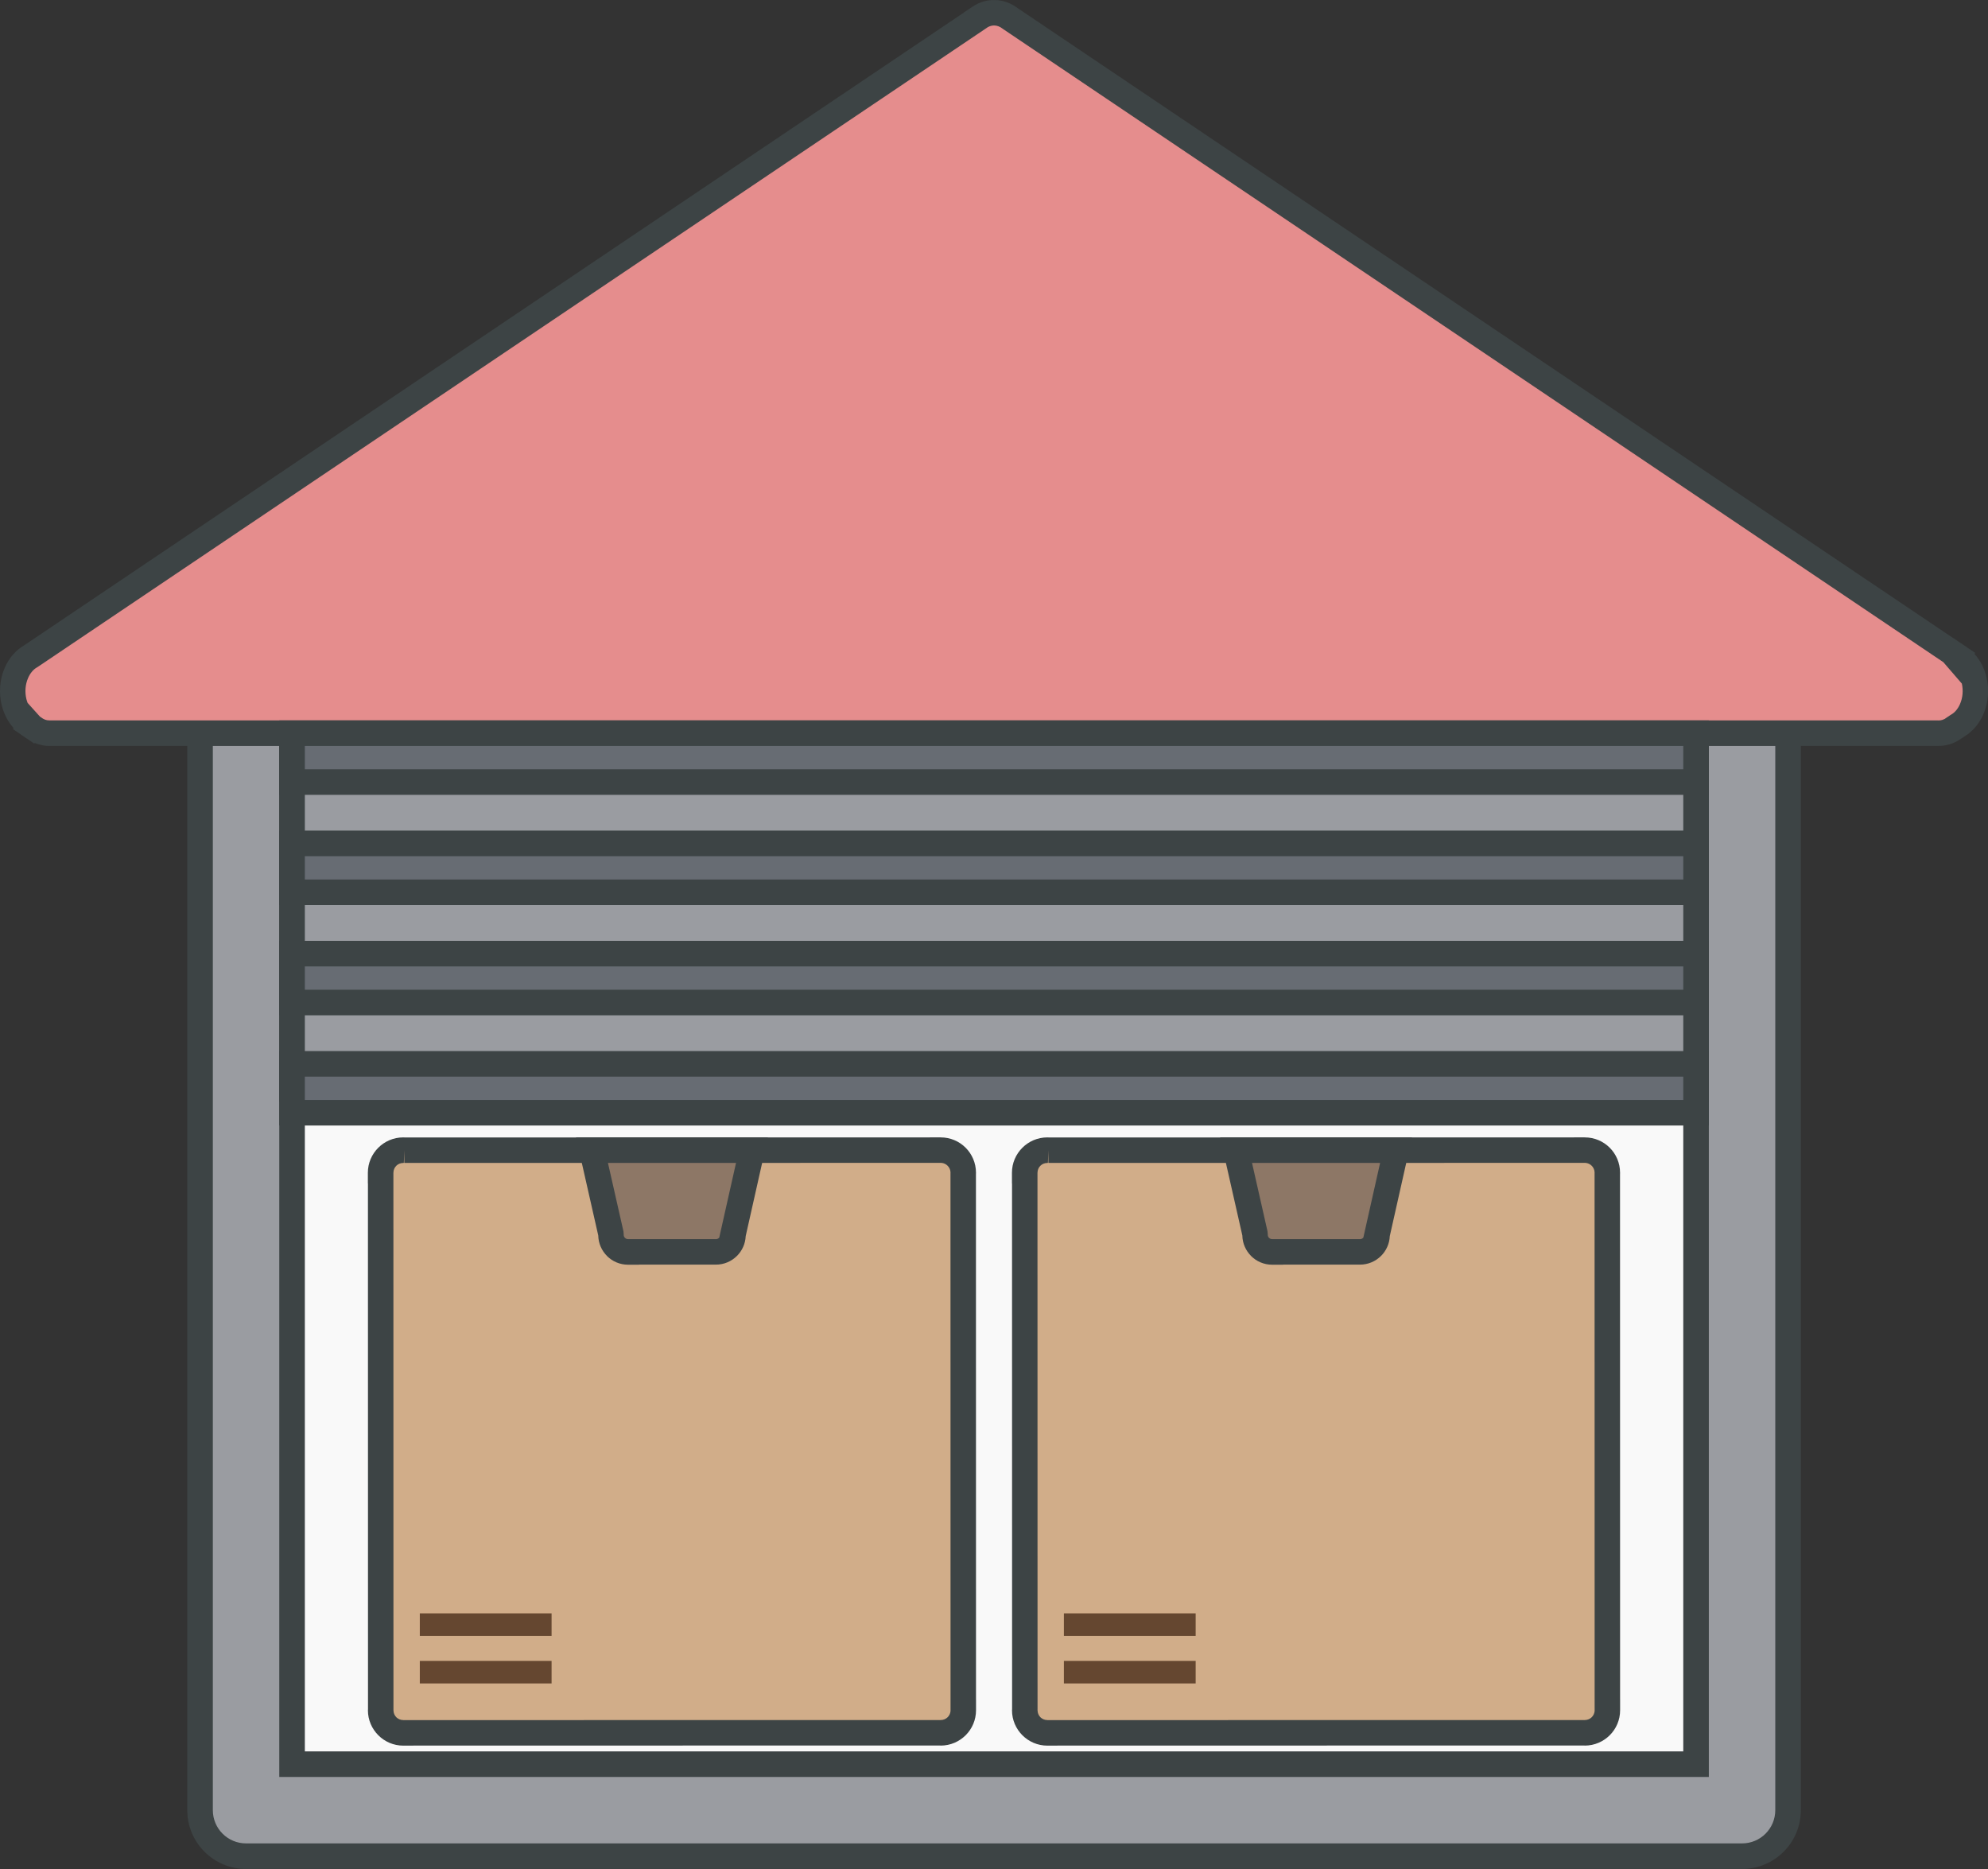
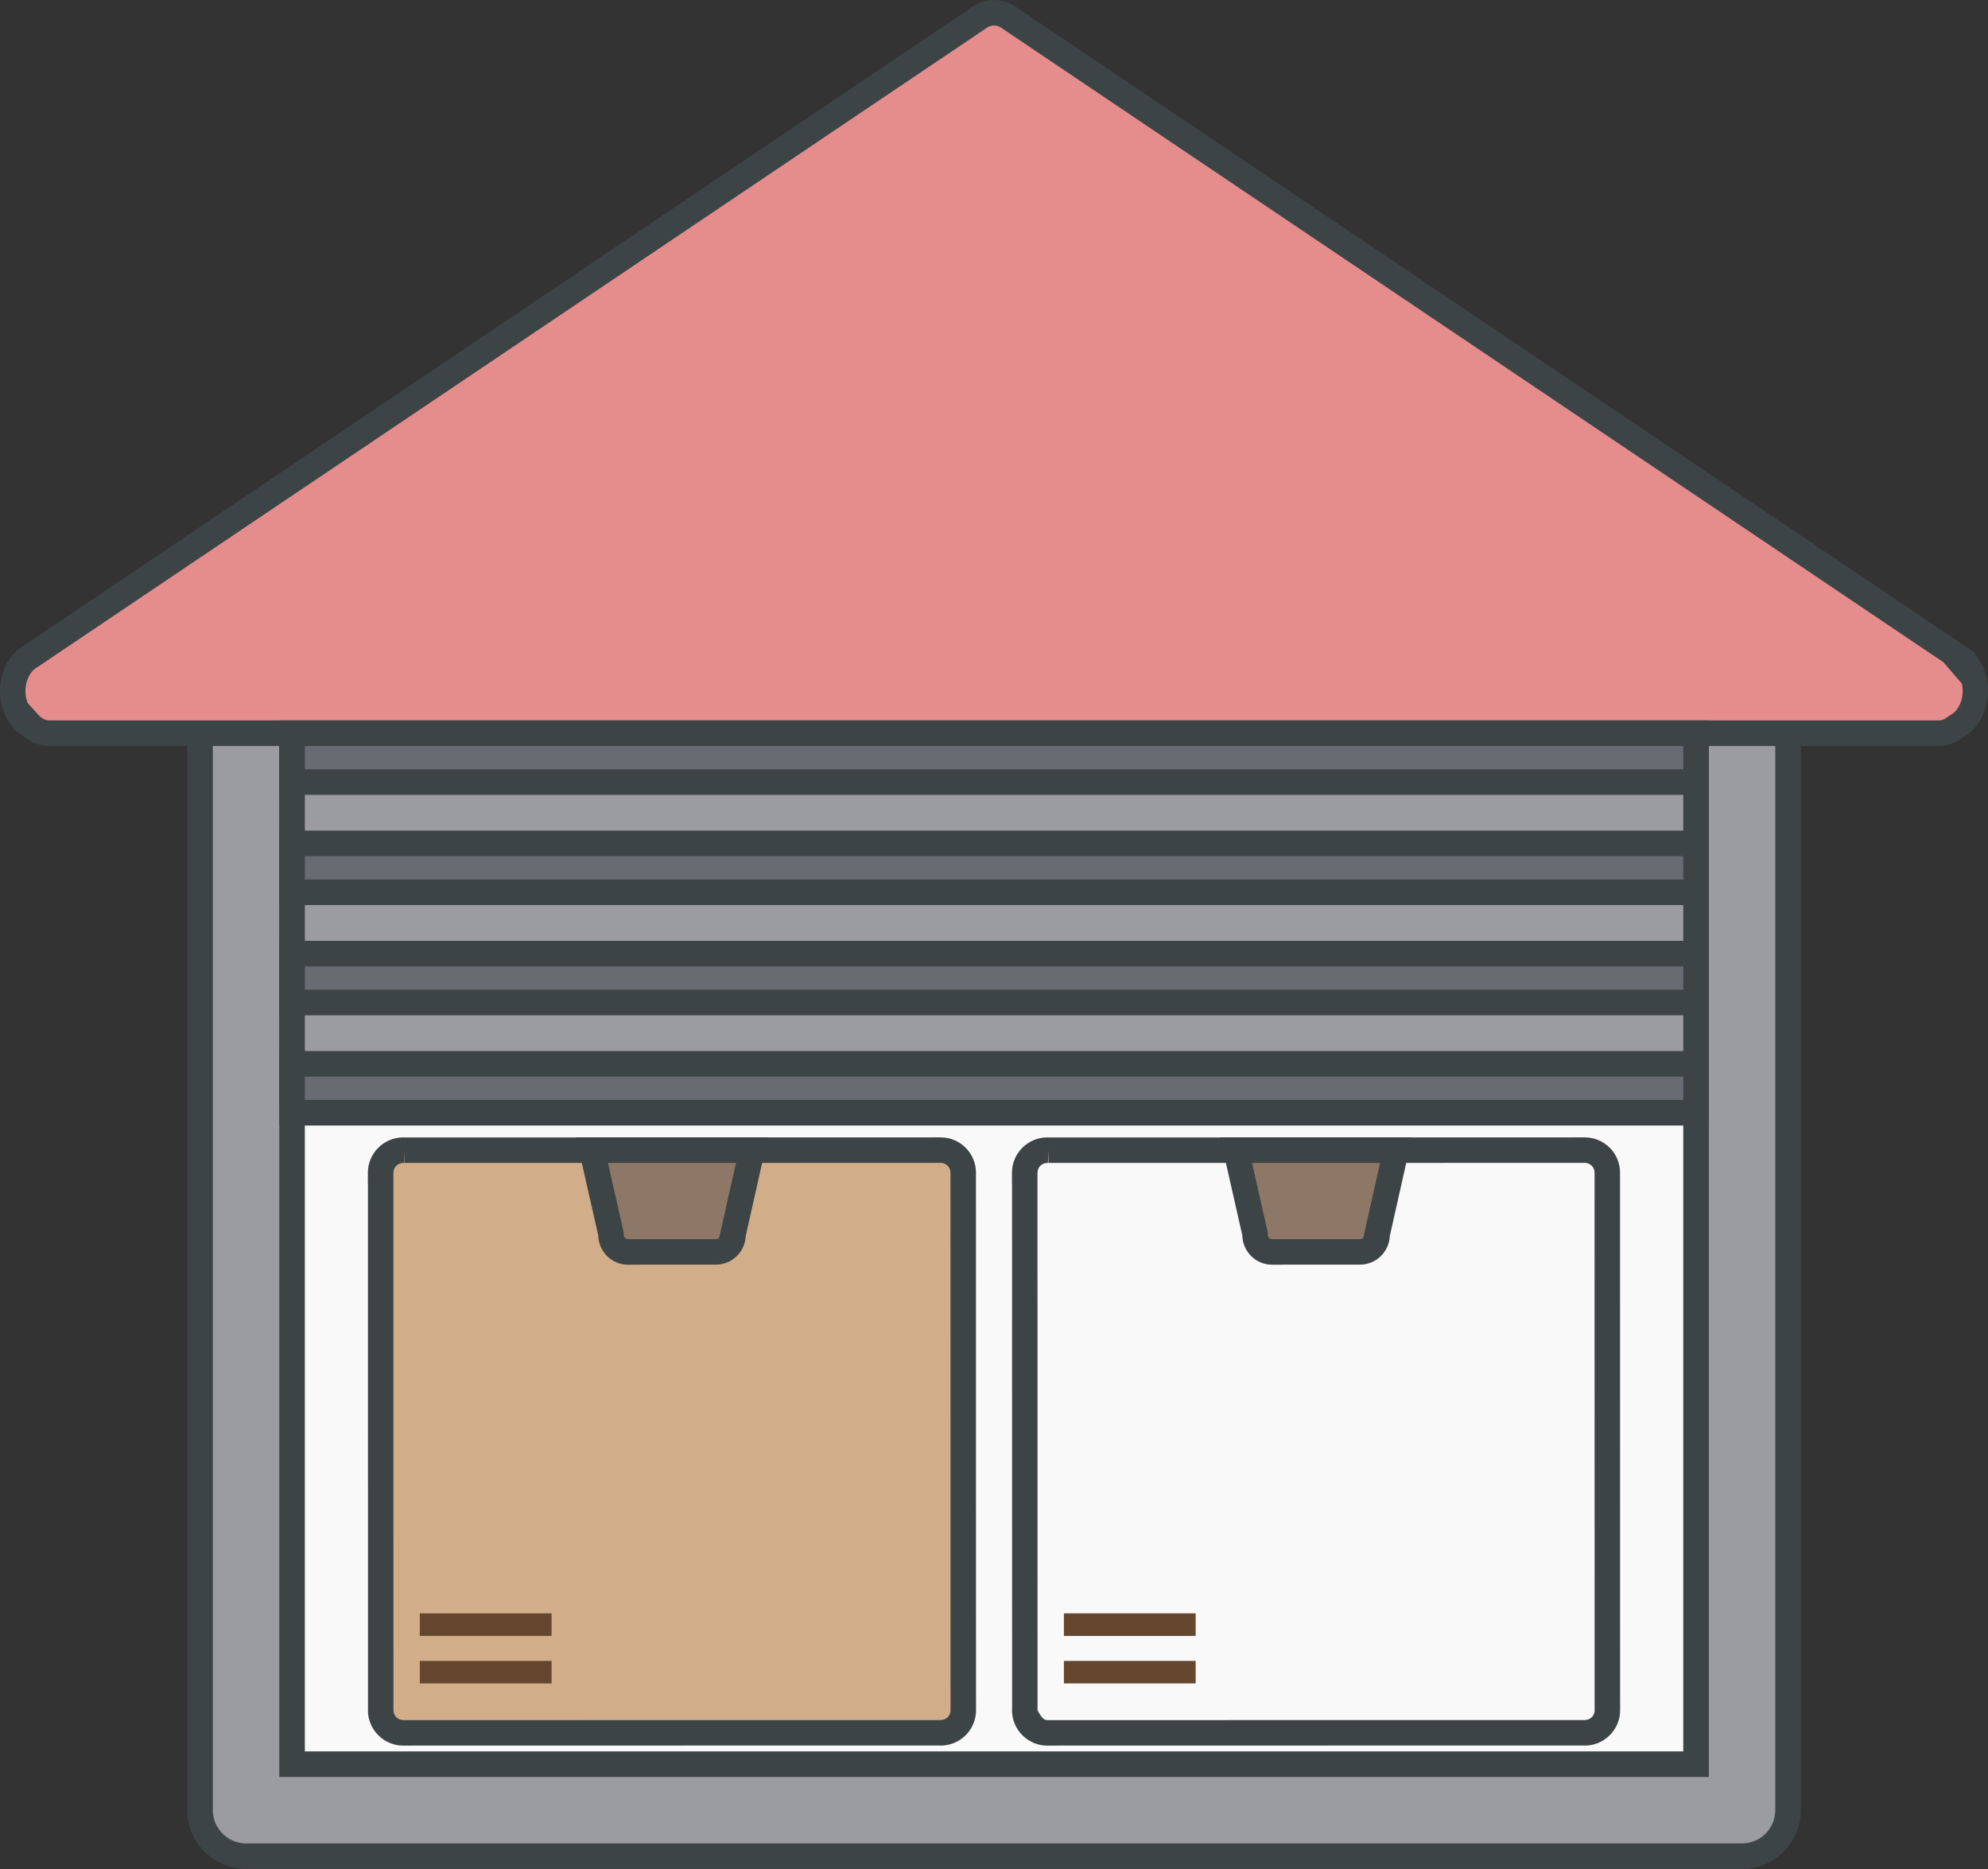
<svg xmlns="http://www.w3.org/2000/svg" height="351.0" preserveAspectRatio="xMidYMid meet" version="1.0" viewBox="0.0 0.0 373.4 351.0" width="373.4" zoomAndPan="magnify">
  <rect x="0.0" y="0.0" width="373.4" height="351.0" fill="#333333" stroke="none" />
  <defs>
    <clipPath id="a">
      <path d="M 35 118 L 339 118 L 339 350.988 L 35 350.988 Z M 35 118" />
    </clipPath>
    <clipPath id="b">
      <path d="M 0 0 L 373.422 0 L 373.422 141 L 0 141 Z M 0 0" />
    </clipPath>
  </defs>
  <g>
    <g id="change1_1">
      <path d="M 46.215 120.41 L 327.203 120.41 C 331.977 120.41 335.844 124.277 335.844 129.051 L 335.844 339.949 C 335.844 344.719 331.977 348.59 327.203 348.59 L 46.215 348.59 C 41.445 348.59 37.578 344.719 37.578 339.949 L 37.578 129.051 C 37.578 124.277 41.445 120.41 46.215 120.41" fill="#9a9ca1" fill-rule="evenodd" />
    </g>
    <g clip-path="url(#a)" id="change2_2">
      <path d="M 46.215 118.012 L 327.203 118.012 C 330.254 118.012 333.012 119.246 335.012 121.242 C 337.008 123.242 338.246 126.004 338.246 129.051 L 338.246 339.949 C 338.246 342.996 337.008 345.758 335.012 347.754 C 333.012 349.754 330.254 350.988 327.203 350.988 L 46.215 350.988 C 43.168 350.988 40.41 349.754 38.41 347.754 C 36.414 345.758 35.176 342.996 35.176 339.949 L 35.176 129.051 C 35.176 126.004 36.414 123.242 38.41 121.242 C 40.41 119.246 43.168 118.012 46.215 118.012 Z M 327.203 122.809 L 46.215 122.809 C 44.492 122.809 42.934 123.508 41.805 124.637 C 40.676 125.766 39.977 127.328 39.977 129.051 L 39.977 339.949 C 39.977 341.672 40.676 343.234 41.805 344.363 C 42.934 345.492 44.492 346.188 46.215 346.188 L 327.203 346.188 C 328.93 346.188 330.488 345.492 331.617 344.363 C 332.746 343.234 333.445 341.672 333.445 339.949 L 333.445 129.051 C 333.445 127.328 332.746 125.766 331.617 124.637 C 330.488 123.508 328.93 122.809 327.203 122.809" fill="#3d4445" />
    </g>
    <g id="change3_1">
      <path d="M 318.566 137.691 L 54.855 137.691 L 54.855 331.309 L 318.566 331.309 L 318.566 137.691" fill="#f9f9f9" fill-rule="evenodd" />
    </g>
    <g id="change2_3">
      <path d="M 316.164 140.09 L 57.258 140.09 L 57.258 328.91 L 316.164 328.91 Z M 54.855 135.289 L 320.965 135.289 L 320.965 333.711 L 52.457 333.711 L 52.457 135.289 L 54.855 135.289" fill="#3d4445" />
    </g>
    <g id="change1_2">
      <path d="M 318.566 137.691 L 54.855 137.691 L 54.855 204.469 L 318.566 204.469 L 318.566 137.691" fill="#9a9ca1" fill-rule="evenodd" />
    </g>
    <g id="change2_4">
      <path d="M 316.164 140.09 L 57.258 140.09 L 57.258 202.07 L 316.164 202.07 Z M 54.855 135.289 L 320.965 135.289 L 320.965 206.871 L 52.457 206.871 L 52.457 135.289 L 54.855 135.289" fill="#3d4445" />
    </g>
    <g id="change4_1">
      <path d="M 189.785 3.496 L 367.992 123.48 L 368.016 123.477 C 370.812 125.359 371.852 129.703 370.336 133.18 C 369.719 134.598 368.773 135.648 367.68 136.273 L 366.879 136.812 L 366.887 136.824 C 365.984 137.43 365.016 137.707 364.062 137.688 L 9.281 137.688 C 8.152 137.688 7.098 137.285 6.211 136.59 L 5.43 136.062 L 5.488 135.922 L 5.477 135.906 L 5.406 136.066 C 2.609 134.184 1.57 129.836 3.086 126.359 C 3.703 124.945 4.648 123.891 5.742 123.27 L 183.973 3.27 L 183.969 3.258 C 185.863 1.98 188.082 2.164 189.785 3.496" fill="#e58d8d" />
    </g>
    <g clip-path="url(#b)" id="change2_1">
      <path d="M 191.172 1.547 L 366.965 119.902 L 366.969 119.887 L 369.344 121.488 C 369.477 121.578 369.605 121.672 369.734 121.766 L 370.977 122.602 L 370.879 122.824 C 371.965 124.027 372.727 125.543 373.117 127.176 C 373.652 129.414 373.496 131.91 372.527 134.137 C 372.129 135.059 371.617 135.867 371.027 136.551 C 370.672 136.973 370.277 137.348 369.863 137.676 L 369.871 137.695 L 369.473 137.969 C 369.391 138.023 369.312 138.078 369.23 138.133 L 368.215 138.812 C 367.578 139.238 366.906 139.559 366.211 139.773 C 365.496 139.988 364.777 140.09 364.062 140.078 L 364.062 140.09 L 9.281 140.09 C 8.461 140.09 7.656 139.938 6.875 139.66 C 6.75 139.617 6.633 139.57 6.512 139.52 L 6.453 139.652 L 5.406 138.945 C 5.254 138.852 5.105 138.754 4.965 138.652 L 4.074 138.051 C 3.945 137.965 3.82 137.875 3.695 137.777 L 2.445 136.938 L 2.543 136.715 C 1.457 135.512 0.695 133.996 0.305 132.363 C -0.23 130.125 -0.078 127.629 0.891 125.402 C 1.293 124.484 1.805 123.676 2.395 122.988 C 3.012 122.27 3.719 121.68 4.484 121.23 L 180.996 2.391 L 180.992 2.379 L 182.637 1.27 C 184.008 0.348 185.508 -0.055 186.988 0.008 C 188.48 0.066 189.93 0.598 191.172 1.547 Z M 365.012 124.355 L 188.453 5.484 L 188.312 5.383 C 187.844 5.012 187.32 4.809 186.801 4.785 C 186.395 4.77 185.969 4.867 185.551 5.09 L 185.305 5.258 L 7.074 125.258 L 6.922 125.348 C 6.605 125.527 6.305 125.781 6.031 126.102 C 5.738 126.441 5.484 126.848 5.281 127.316 C 4.734 128.57 4.648 129.984 4.953 131.258 C 5.016 131.516 5.094 131.766 5.188 132.008 L 7.258 134.305 L 7.27 134.316 L 7.504 134.574 L 7.539 134.602 L 7.691 134.703 C 7.953 134.91 8.219 135.062 8.488 135.16 C 8.723 135.242 8.988 135.289 9.281 135.289 L 364.062 135.289 L 364.098 135.301 C 364.34 135.305 364.582 135.27 364.824 135.195 C 364.965 135.152 365.105 135.094 365.254 135.02 L 365.539 134.824 L 366.34 134.285 L 366.496 134.191 C 366.812 134.012 367.117 133.758 367.391 133.441 C 367.68 133.102 367.938 132.695 368.141 132.223 C 368.676 131.004 368.766 129.629 368.488 128.379 L 365.012 124.355" fill="#3d4445" />
    </g>
    <g id="change5_1">
-       <path d="M 196.914 216.008 C 196.848 216.004 196.777 216 196.711 216 C 194.371 216 192.473 217.898 192.473 220.242 L 192.477 220.242 L 192.488 320.988 L 192.48 321.188 C 192.48 323.531 194.379 325.43 196.723 325.43 L 196.723 325.426 L 297.469 325.414 L 297.672 325.418 C 300.012 325.418 301.91 323.52 301.91 321.176 L 301.906 321.176 L 301.895 220.434 C 301.898 220.363 301.898 220.301 301.898 220.23 C 301.898 217.887 300 215.988 297.66 215.988 L 297.656 215.996 C 252.746 216 241.727 216 196.914 216.008" fill="#d1ad89" fill-rule="evenodd" />
-     </g>
+       </g>
    <g id="change2_5">
-       <path d="M 196.828 218.395 L 196.727 218.391 L 196.711 218.391 L 196.711 218.402 C 196.195 218.402 195.738 218.602 195.41 218.93 C 195.078 219.262 194.871 219.727 194.871 220.242 L 194.867 220.242 L 194.879 320.988 L 194.879 321.047 L 194.871 321.188 L 194.883 321.188 L 194.883 321.191 C 194.883 321.703 195.086 322.164 195.41 322.492 C 195.746 322.824 196.207 323.027 196.723 323.027 L 196.723 323.035 L 297.469 323.023 L 297.523 323.023 L 297.672 323.027 L 297.672 323.02 C 298.184 323.02 298.645 322.816 298.973 322.488 C 299.281 322.18 299.48 321.766 299.516 321.312 L 299.516 321.176 L 299.504 220.434 L 299.504 220.348 L 299.508 220.246 L 299.508 220.23 L 299.5 220.23 L 299.508 220.23 L 299.508 220.223 C 299.508 219.719 299.301 219.262 298.969 218.93 C 298.66 218.621 298.246 218.418 297.793 218.387 L 297.66 218.387 L 297.66 218.391 L 297.66 218.387 L 297.656 218.387 L 196.914 218.395 L 196.914 216.008 Z M 196.898 213.609 L 196.996 213.613 L 295.645 213.605 L 295.648 213.59 L 297.66 213.59 L 297.66 213.602 C 299.492 213.598 301.148 214.34 302.344 215.535 C 303.547 216.734 304.289 218.398 304.289 220.23 L 304.301 220.23 L 304.289 220.25 L 304.289 220.418 L 304.285 220.516 L 304.297 319.164 L 304.301 319.164 L 304.301 321.176 C 304.301 323.012 303.562 324.668 302.367 325.863 C 301.16 327.07 299.496 327.82 297.672 327.82 L 297.613 327.809 L 297.414 327.805 L 198.598 327.816 L 198.594 327.828 L 196.723 327.828 C 194.895 327.828 193.238 327.086 192.035 325.883 C 190.828 324.676 190.082 323.016 190.082 321.191 L 190.082 321.188 L 190.09 321.133 L 190.098 320.934 L 190.086 222.258 L 190.07 222.254 L 190.07 220.242 C 190.07 218.414 190.816 216.758 192.016 215.555 C 193.223 214.348 194.883 213.602 196.711 213.602 L 196.73 213.609 L 196.898 213.609" fill="#3d4445" />
+       <path d="M 196.828 218.395 L 196.727 218.391 L 196.711 218.391 L 196.711 218.402 C 196.195 218.402 195.738 218.602 195.41 218.93 C 195.078 219.262 194.871 219.727 194.871 220.242 L 194.867 220.242 L 194.879 320.988 L 194.879 321.047 L 194.871 321.188 L 194.883 321.188 L 194.883 321.191 C 195.746 322.824 196.207 323.027 196.723 323.027 L 196.723 323.035 L 297.469 323.023 L 297.523 323.023 L 297.672 323.027 L 297.672 323.02 C 298.184 323.02 298.645 322.816 298.973 322.488 C 299.281 322.18 299.48 321.766 299.516 321.312 L 299.516 321.176 L 299.504 220.434 L 299.504 220.348 L 299.508 220.246 L 299.508 220.23 L 299.5 220.23 L 299.508 220.23 L 299.508 220.223 C 299.508 219.719 299.301 219.262 298.969 218.93 C 298.66 218.621 298.246 218.418 297.793 218.387 L 297.66 218.387 L 297.66 218.391 L 297.66 218.387 L 297.656 218.387 L 196.914 218.395 L 196.914 216.008 Z M 196.898 213.609 L 196.996 213.613 L 295.645 213.605 L 295.648 213.59 L 297.66 213.59 L 297.66 213.602 C 299.492 213.598 301.148 214.34 302.344 215.535 C 303.547 216.734 304.289 218.398 304.289 220.23 L 304.301 220.23 L 304.289 220.25 L 304.289 220.418 L 304.285 220.516 L 304.297 319.164 L 304.301 319.164 L 304.301 321.176 C 304.301 323.012 303.562 324.668 302.367 325.863 C 301.16 327.07 299.496 327.82 297.672 327.82 L 297.613 327.809 L 297.414 327.805 L 198.598 327.816 L 198.594 327.828 L 196.723 327.828 C 194.895 327.828 193.238 327.086 192.035 325.883 C 190.828 324.676 190.082 323.016 190.082 321.191 L 190.082 321.188 L 190.09 321.133 L 190.098 320.934 L 190.086 222.258 L 190.07 222.254 L 190.07 220.242 C 190.07 218.414 190.816 216.758 192.016 215.555 C 193.223 214.348 194.883 213.602 196.711 213.602 L 196.73 213.609 L 196.898 213.609" fill="#3d4445" />
    </g>
    <g id="change6_1">
      <path d="M 224.578 302.988 L 199.828 302.988 L 199.828 307.223 L 224.578 307.223 L 224.578 302.988" fill="#654730" fill-rule="evenodd" />
    </g>
    <g id="change6_2">
      <path d="M 224.578 311.914 L 199.828 311.914 L 199.828 316.148 L 224.578 316.148 L 224.578 311.914" fill="#654730" fill-rule="evenodd" />
    </g>
    <g id="change7_1">
      <path d="M 238.941 235.105 L 255.285 235.102 L 255.438 235.105 C 257.207 235.105 258.645 233.672 258.641 231.902 L 258.641 231.898 L 262.215 215.988 L 232.164 215.988 L 235.738 231.754 C 235.734 231.801 235.734 231.852 235.734 231.902 C 235.734 233.676 237.172 235.109 238.941 235.109 L 238.941 235.105" fill="#8d7766" fill-rule="evenodd" />
    </g>
    <g id="change2_6">
      <path d="M 238.941 232.715 L 255.34 232.715 L 255.469 232.719 C 255.676 232.707 255.867 232.617 256.008 232.477 L 256.016 232.473 C 256.035 232.453 256.055 232.43 256.074 232.406 L 256.305 231.375 L 259.223 218.391 L 235.164 218.391 L 238.07 231.227 L 238.129 231.836 L 238.125 231.91 L 238.125 231.918 C 238.129 232.133 238.219 232.332 238.359 232.473 L 238.371 232.473 C 238.516 232.617 238.719 232.711 238.941 232.711 Z M 255.23 237.492 L 241 237.496 L 240.996 237.512 L 238.941 237.512 C 237.395 237.512 235.992 236.883 234.977 235.867 L 234.98 235.863 C 233.996 234.875 233.375 233.52 233.344 232.02 L 229.832 216.516 L 229.172 213.59 L 265.207 213.59 L 264.551 216.516 L 261.039 232.141 C 260.977 233.586 260.363 234.895 259.402 235.855 L 259.391 235.863 C 258.383 236.871 256.984 237.496 255.438 237.496 L 255.383 237.496 L 255.23 237.492" fill="#3d4445" />
    </g>
    <g id="change5_2">
      <path d="M 75.938 216.008 C 75.871 216.004 75.805 216 75.734 216 C 73.395 216 71.496 217.898 71.496 220.242 L 71.5 220.242 L 71.512 320.988 L 71.508 321.188 C 71.508 323.531 73.406 325.43 75.746 325.43 L 75.746 325.426 L 176.492 325.414 L 176.695 325.418 C 179.035 325.418 180.934 323.52 180.934 321.176 L 180.93 321.176 L 180.922 220.434 C 180.922 220.363 180.926 220.301 180.926 220.23 C 180.926 217.887 179.023 215.988 176.684 215.988 L 176.684 215.996 C 131.77 216 120.75 216 75.938 216.008" fill="#d1ad89" fill-rule="evenodd" />
    </g>
    <g id="change2_7">
      <path d="M 75.852 218.395 L 75.754 218.391 L 75.734 218.391 L 75.734 218.402 C 75.219 218.402 74.762 218.602 74.434 218.93 C 74.102 219.262 73.895 219.727 73.895 220.242 L 73.891 220.242 L 73.902 320.988 L 73.902 321.047 L 73.898 321.188 L 73.906 321.188 L 73.906 321.191 C 73.906 321.703 74.109 322.164 74.434 322.492 C 74.77 322.824 75.23 323.027 75.746 323.027 L 75.746 323.035 L 176.492 323.023 L 176.551 323.023 L 176.695 323.027 L 176.695 323.02 C 177.211 323.02 177.668 322.816 177.996 322.488 C 178.305 322.18 178.508 321.766 178.539 321.312 L 178.539 321.176 L 178.527 220.434 L 178.527 220.348 L 178.531 220.246 L 178.535 220.246 L 178.535 220.23 L 178.523 220.23 L 178.535 220.23 L 178.535 220.223 C 178.531 219.719 178.324 219.262 177.992 218.93 C 177.688 218.621 177.273 218.418 176.816 218.387 L 176.684 218.387 L 176.684 218.391 L 176.684 218.387 L 75.938 218.395 L 75.938 216.008 Z M 75.922 213.609 L 76.023 213.613 L 174.668 213.605 L 174.672 213.59 L 176.684 213.59 L 176.684 213.602 C 178.516 213.598 180.172 214.34 181.367 215.535 C 182.57 216.734 183.312 218.398 183.316 220.23 L 183.324 220.23 L 183.316 220.25 L 183.312 220.352 L 183.312 220.418 L 183.309 220.516 L 183.32 319.164 L 183.324 319.164 L 183.324 321.176 C 183.324 323.012 182.586 324.668 181.391 325.863 C 180.184 327.07 178.52 327.82 176.695 327.82 L 176.637 327.809 L 176.438 327.805 L 77.621 327.816 L 77.617 327.828 L 75.746 327.828 C 73.918 327.828 72.262 327.086 71.059 325.883 C 69.852 324.676 69.105 323.016 69.105 321.191 L 69.105 321.188 L 69.113 321.133 L 69.121 320.934 L 69.109 222.258 L 69.094 222.254 L 69.094 220.242 C 69.094 218.414 69.84 216.758 71.039 215.555 C 72.246 214.348 73.906 213.602 75.734 213.602 L 75.754 213.609 L 75.922 213.609" fill="#3d4445" />
    </g>
    <g id="change6_3">
      <path d="M 103.602 302.988 L 78.852 302.988 L 78.852 307.223 L 103.602 307.223 L 103.602 302.988" fill="#654730" fill-rule="evenodd" />
    </g>
    <g id="change6_4">
      <path d="M 103.602 311.914 L 78.852 311.914 L 78.852 316.148 L 103.602 316.148 L 103.602 311.914" fill="#654730" fill-rule="evenodd" />
    </g>
    <g id="change7_2">
      <path d="M 117.965 235.105 L 134.309 235.102 L 134.461 235.105 C 136.23 235.105 137.668 233.672 137.664 231.902 L 137.664 231.898 L 141.238 215.988 L 111.191 215.988 L 114.762 231.754 C 114.758 231.801 114.758 231.852 114.758 231.902 C 114.758 233.676 116.195 235.109 117.965 235.109 L 117.965 235.105" fill="#8d7766" fill-rule="evenodd" />
    </g>
    <g id="change2_8">
      <path d="M 117.965 232.715 L 134.363 232.715 L 134.492 232.719 C 134.699 232.707 134.891 232.617 135.035 232.477 L 135.039 232.473 C 135.059 232.453 135.078 232.43 135.098 232.406 L 135.328 231.375 L 138.246 218.391 L 114.188 218.391 L 117.098 231.227 L 117.152 231.836 L 117.148 231.91 L 117.148 231.918 C 117.152 232.133 117.242 232.332 117.387 232.473 L 117.395 232.473 C 117.539 232.617 117.742 232.711 117.965 232.711 Z M 134.254 237.492 L 120.023 237.496 L 120.02 237.512 L 117.965 237.512 C 116.418 237.512 115.016 236.883 114 235.867 L 114.004 235.863 C 113.02 234.875 112.398 233.52 112.367 232.02 L 108.855 216.516 L 108.191 213.59 L 144.23 213.59 L 143.574 216.516 L 140.062 232.141 C 140 233.586 139.387 234.895 138.426 235.855 L 138.414 235.863 C 137.406 236.871 136.008 237.496 134.461 237.496 L 134.406 237.496 L 134.254 237.492" fill="#3d4445" />
    </g>
    <g id="change8_1">
      <path d="M 318.566 137.691 L 54.855 137.691 L 54.855 146.871 L 318.566 146.871 L 318.566 137.691" fill="#676c73" fill-rule="evenodd" />
    </g>
    <g id="change2_9">
      <path d="M 316.164 140.09 L 57.258 140.09 L 57.258 144.469 L 316.164 144.469 Z M 54.855 135.289 L 320.965 135.289 L 320.965 149.27 L 52.457 149.27 L 52.457 135.289 L 54.855 135.289" fill="#3d4445" />
    </g>
    <g id="change8_2">
      <path d="M 318.566 158.391 L 54.855 158.391 L 54.855 167.57 L 318.566 167.57 L 318.566 158.391" fill="#676c73" fill-rule="evenodd" />
    </g>
    <g id="change2_10">
      <path d="M 316.164 160.789 L 57.258 160.789 L 57.258 165.172 L 316.164 165.172 Z M 54.855 155.988 L 320.965 155.988 L 320.965 169.973 L 52.457 169.973 L 52.457 155.988 L 54.855 155.988" fill="#3d4445" />
    </g>
    <g id="change8_3">
      <path d="M 318.566 179.09 L 54.855 179.09 L 54.855 188.27 L 318.566 188.27 L 318.566 179.09" fill="#676c73" fill-rule="evenodd" />
    </g>
    <g id="change2_11">
      <path d="M 316.164 181.492 L 57.258 181.492 L 57.258 185.871 L 316.164 185.871 Z M 54.855 176.691 L 320.965 176.691 L 320.965 190.672 L 52.457 190.672 L 52.457 176.691 L 54.855 176.691" fill="#3d4445" />
    </g>
    <g id="change8_4">
      <path d="M 318.566 199.789 L 54.855 199.789 L 54.855 208.973 L 318.566 208.973 L 318.566 199.789" fill="#676c73" fill-rule="evenodd" />
    </g>
    <g id="change2_12">
      <path d="M 316.164 202.191 L 57.258 202.191 L 57.258 206.57 L 316.164 206.57 Z M 54.855 197.391 L 320.965 197.391 L 320.965 211.371 L 52.457 211.371 L 52.457 197.391 L 54.855 197.391" fill="#3d4445" />
    </g>
  </g>
</svg>